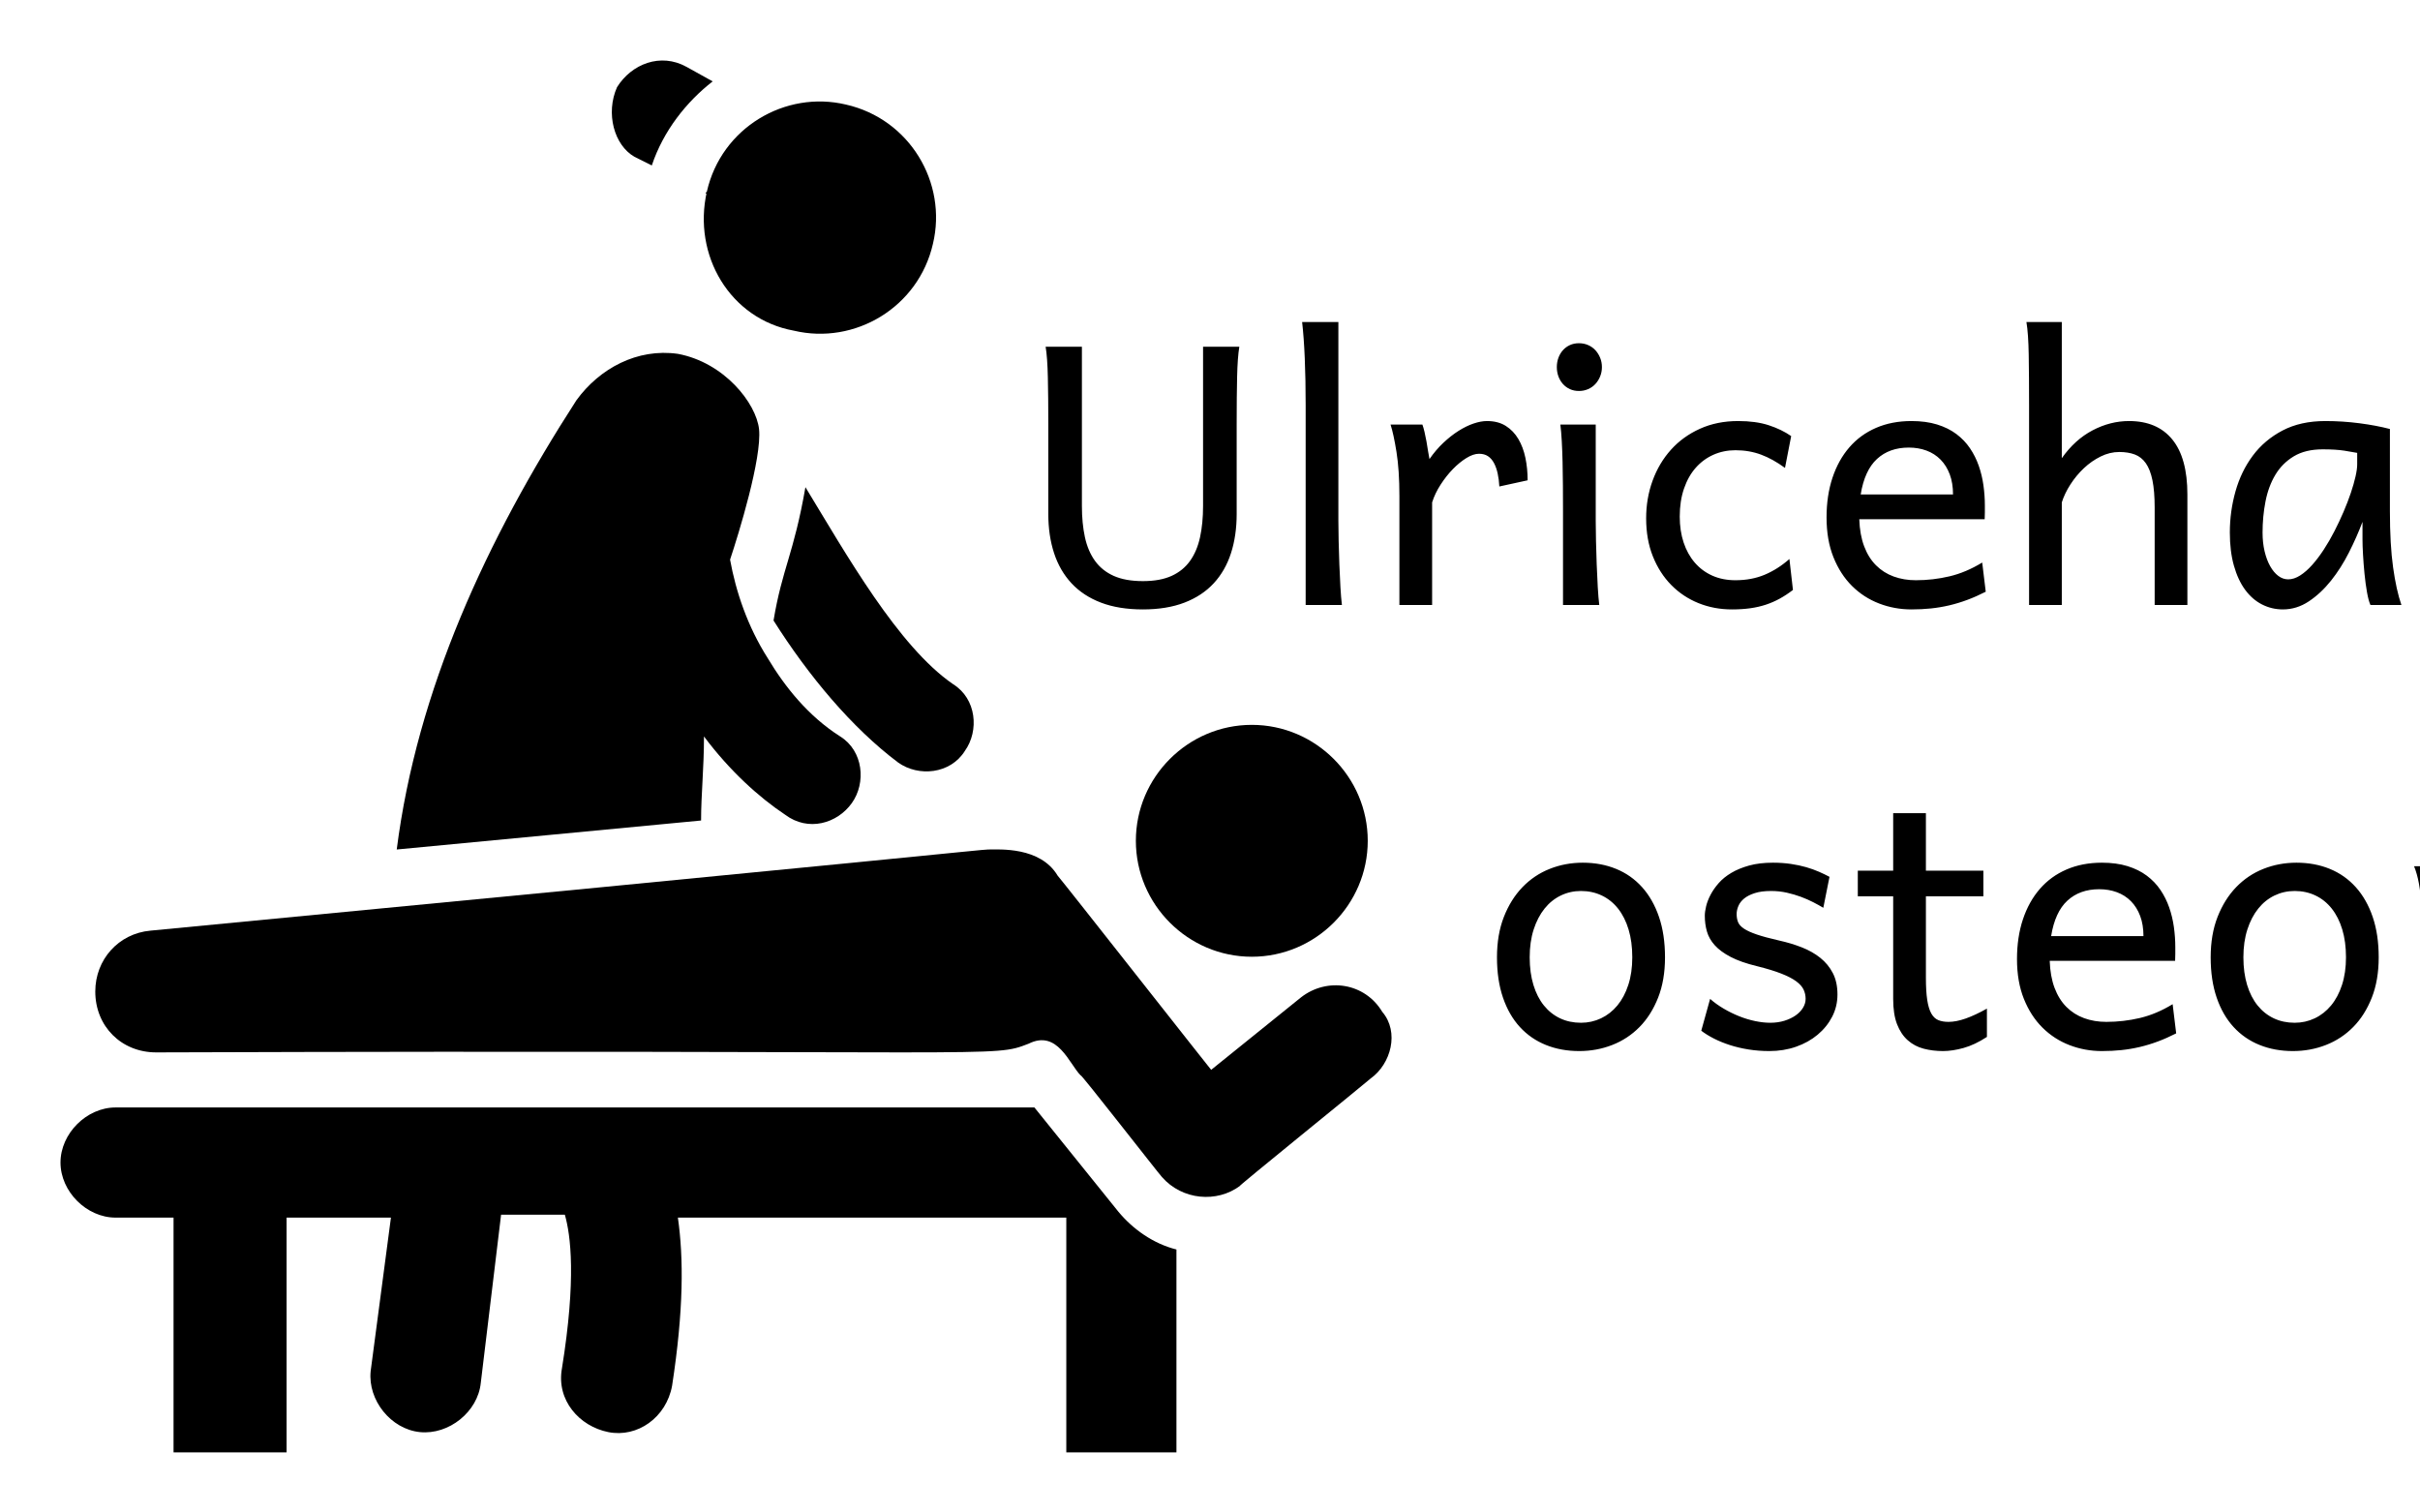
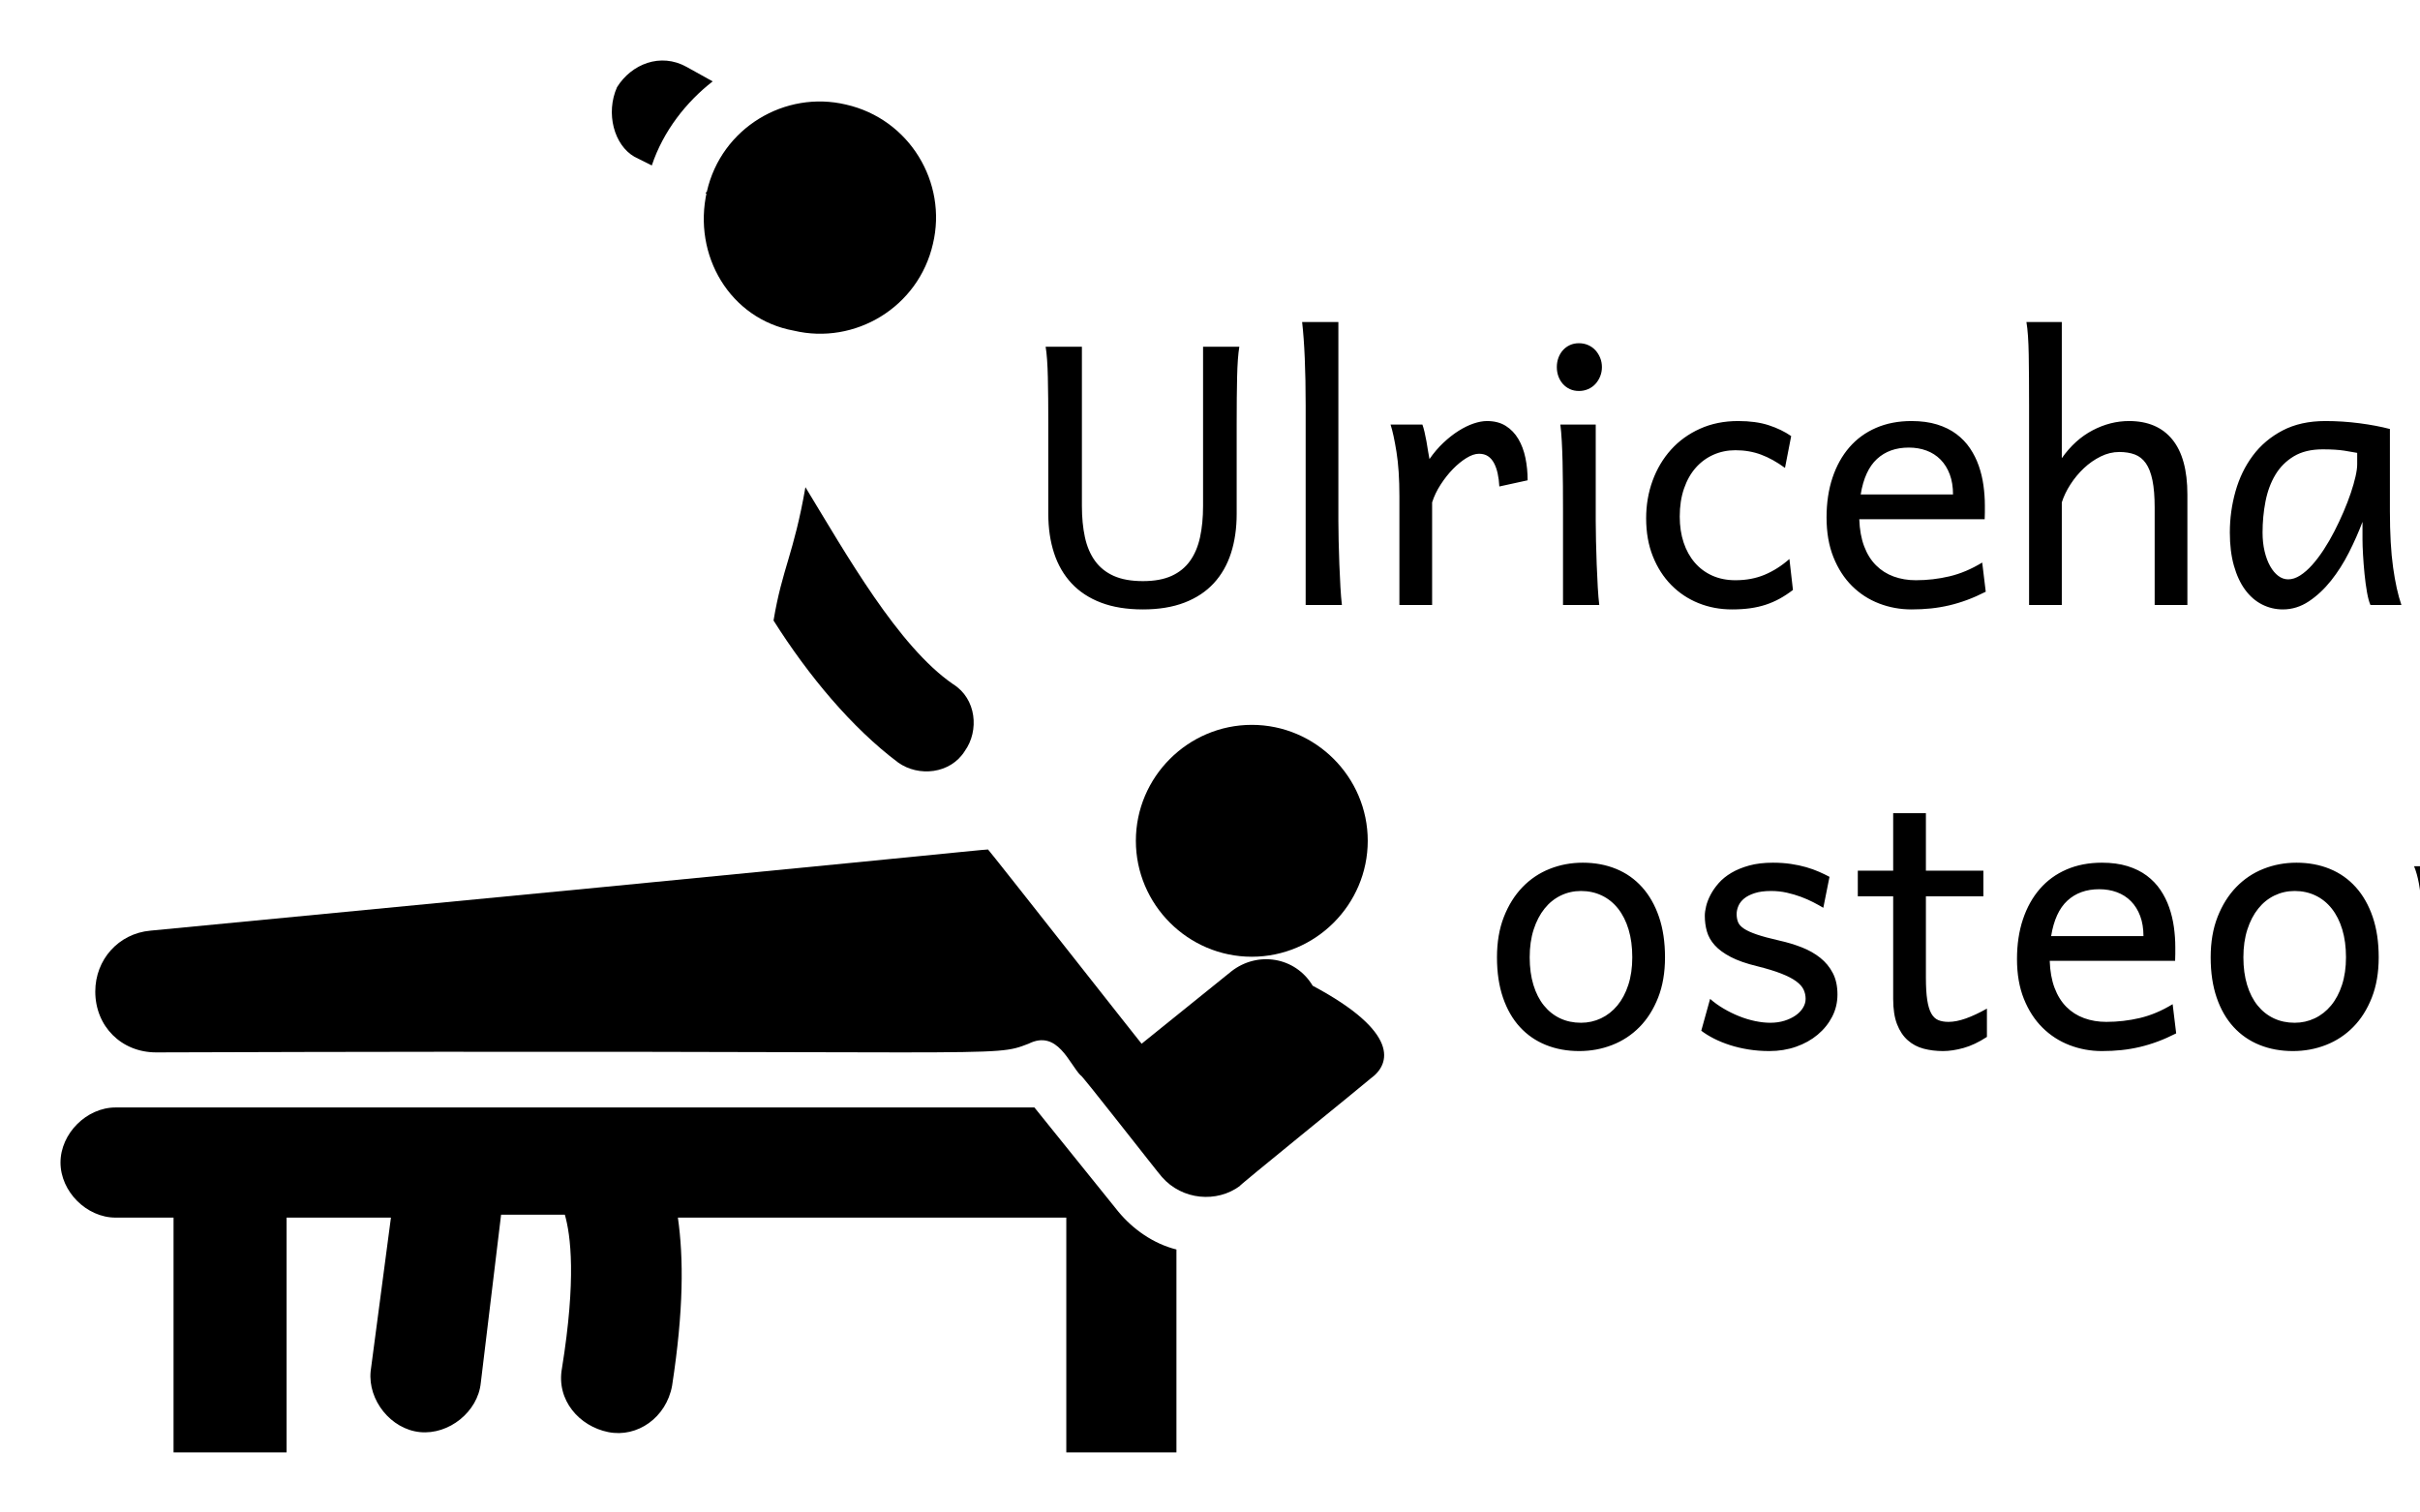
<svg xmlns="http://www.w3.org/2000/svg" xmlns:ns1="https://sketch.io/dtd/" version="1.1" ns1:metadata="eyJuYW1lIjoiTXkgRHJhd2luZy0xLnNrZXRjaHBhZCIsImNsaXBQYXRoIjp7ImVuYWJsZWQiOnRydWV9LCJkZXNjcmlwdGlvbiI6Im1hZGUgd2l0aCBodHRwOi8vbG9nb21ha3IuY29tIiwibWV0YWRhdGEiOnt9LCJleHBvcnREUEkiOjcyLCJleHBvcnRGb3JtYXQiOiJwbmciLCJleHBvcnRRdWFsaXR5IjowLjk1LCJ1bml0cyI6InB4Iiwid2lkdGgiOjUxOSwiaGVpZ2h0IjoyNTAsInBhZ2VzIjpbeyJ3aWR0aCI6NTE5LCJoZWlnaHQiOjI1MH1dLCJ1dWlkIjoiNTQ2YTA3OWEtNTkxNi00NDU4LWFiNjUtNzdiMmM2YmE5M2U2In0=" width="496px" height="310px" viewBox="0 0 400 250" ns1:version="2020.0.673" preserveAspectRatio="none">
  <g ns1:tool="clipart" style="mix-blend-mode: source-over;" transform="matrix(4.791,0,0,4.791,0.418,5.308)">
    <g ns1:uid="1">
      <path d="M39.1,27.9c0-2.2,1.8-4,4-4c2.2,0,4,1.8,4,4c0,2.2-1.8,4-4,4C40.9,31.9,39.1,30.1,39.1,27.9z" ns1:uid="2" />
-       <path d="M47.2,36.1c-0.1,0.1-4.8,3.9-4.5,3.7c-0.8,0.6-2,0.5-2.7-0.3c-0.1-0.1-2.9-3.7-2.8-3.5c-0.4-0.4-0.8-1.6-1.8-1.1   c-1.3,0.5-0.4,0.2-30.1,0.3c-1.2,0-2.1-0.9-2.1-2.1c0-1.1,0.8-2,1.9-2.1c26.1-2.5,28.7-2.8,28.9-2.8c0.4,0,1.8-0.1,2.4,0.9   c0.1,0.1,5.6,7.1,5.3,6.7l3.1-2.5c0.9-0.7,2.2-0.5,2.8,0.5C48.2,34.5,47.9,35.6,47.2,36.1z" ns1:uid="3" />
+       <path d="M47.2,36.1c-0.1,0.1-4.8,3.9-4.5,3.7c-0.8,0.6-2,0.5-2.7-0.3c-0.1-0.1-2.9-3.7-2.8-3.5c-0.4-0.4-0.8-1.6-1.8-1.1   c-1.3,0.5-0.4,0.2-30.1,0.3c-1.2,0-2.1-0.9-2.1-2.1c0-1.1,0.8-2,1.9-2.1c26.1-2.5,28.7-2.8,28.9-2.8c0.1,0.1,5.6,7.1,5.3,6.7l3.1-2.5c0.9-0.7,2.2-0.5,2.8,0.5C48.2,34.5,47.9,35.6,47.2,36.1z" ns1:uid="3" />
      <path d="M21.2,1.9c0.5-0.8,1.5-1.2,2.4-0.7l0.9,0.5c-0.9,0.7-1.7,1.7-2.1,2.9l-0.6-0.3C21.1,3.9,20.8,2.8,21.2,1.9z" ns1:uid="4" />
      <path d="M24.3,5.5c0.5-2.2,2.7-3.5,4.8-3c2.2,0.5,3.5,2.7,3,4.8c-0.5,2.2-2.7,3.5-4.8,3C25.1,9.9,23.8,7.7,24.3,5.5   C24.2,5.6,24.3,5.6,24.3,5.5z" ns1:uid="5" />
-       <path d="M24.1,27.2l-10.5,1c0.7-5.5,3.1-10.7,6.2-15.5c0.8-1.1,2.1-1.8,3.5-1.6c1.6,0.3,2.7,1.7,2.8,2.6c0.1,1-0.7,3.6-1,4.5   c0.2,1.1,0.6,2.3,1.3,3.4c0,0,0,0,0,0c0.6,1,1.4,2,2.5,2.7c0.8,0.5,0.9,1.6,0.4,2.3c-0.5,0.7-1.5,1-2.3,0.4   c-0.9-0.6-1.9-1.5-2.8-2.7C24.2,25.4,24.1,26.3,24.1,27.2z" ns1:uid="6" />
      <path d="M32.8,22.5c0.8,0.5,0.9,1.6,0.4,2.3c-0.5,0.8-1.6,0.9-2.3,0.4c-1.6-1.2-3.1-3-4.3-4.9c0.3-1.8,0.7-2.3,1.1-4.6   C29.1,18,30.9,21.2,32.8,22.5z" ns1:uid="7" />
      <path d="M40.5,42v7h-3.8v-8.1H23.3c0.2,1.4,0.2,3.2-0.2,5.8c-0.2,1.1-1.2,1.8-2.2,1.6c-1-0.2-1.8-1.1-1.6-2.2   c0.5-3.1,0.3-4.6,0.1-5.3h-2.2l-0.7,5.8c-0.1,1-1.1,1.8-2.1,1.7c-1-0.1-1.8-1.1-1.7-2.1l0.7-5.3H9.8V49H5.9v-8.1h-2   C2.9,40.9,2,40,2,39c0-1,0.9-1.9,1.9-1.9h31.7l2.9,3.6C39,41.3,39.7,41.8,40.5,42z" ns1:uid="8" />
    </g>
  </g>
  <g ns1:tool="fancyText" style="mix-blend-mode: source-over;" transform="matrix(1,0,0,1,85,42)">
    <g ns1:uid="1">
      <g ns1:uid="2" style="paint-order: stroke fill markers;">
        <path d="M 113.854 15.316L 119.847 15.316Q 119.555 17.07 119.482 20.271Q 119.409 23.472 119.409 28.033L 119.409 28.033L 119.409 42.944Q 119.409 46.51 118.473 49.419Q 117.538 52.328 115.623 54.404Q 113.708 56.48 110.784 57.605Q 107.861 58.731 103.914 58.731L 103.914 58.731Q 99.908 58.731 96.97 57.605Q 94.032 56.48 92.102 54.404Q 90.173 52.328 89.223 49.419Q 88.273 46.51 88.273 42.944L 88.273 42.944L 88.273 28.033Q 88.273 23.706 88.199 20.388Q 88.126 17.07 87.834 15.316L 87.834 15.316L 93.827 15.316L 93.827 41.628Q 93.827 44.493 94.324 46.788Q 94.821 49.083 95.991 50.706Q 97.16 52.328 99.09 53.191Q 101.019 54.053 103.914 54.053L 103.914 54.053Q 106.75 54.053 108.65 53.191Q 110.55 52.328 111.705 50.706Q 112.86 49.083 113.357 46.788Q 113.854 44.493 113.854 41.628L 113.854 41.628L 113.854 15.316ZZM 136.219 11.223L 136.219 44.113Q 136.219 45.516 136.263 47.417Q 136.307 49.317 136.38 51.276Q 136.453 53.235 136.556 55.018Q 136.658 56.801 136.804 58L 136.804 58L 130.811 58L 130.811 24.964Q 130.811 20.695 130.664 17.231Q 130.518 13.766 130.226 11.223L 130.226 11.223L 136.219 11.223ZZM 151.714 58L 146.306 58L 146.306 40.02Q 146.306 35.693 145.823 32.696Q 145.341 29.7 144.844 28.179L 144.844 28.179L 150.106 28.179Q 150.282 28.647 150.457 29.393Q 150.633 30.138 150.779 30.957Q 150.925 31.775 151.042 32.565L 151.042 32.565L 151.276 33.88Q 152.328 32.36 153.571 31.191Q 154.813 30.021 156.085 29.217Q 157.357 28.413 158.57 28.004Q 159.783 27.595 160.777 27.595L 160.777 27.595Q 162.619 27.595 163.891 28.399Q 165.163 29.203 165.967 30.562Q 166.771 31.922 167.136 33.69Q 167.502 35.459 167.502 37.389L 167.502 37.389L 162.824 38.412Q 162.765 37.243 162.546 36.249Q 162.327 35.255 161.932 34.524Q 161.538 33.793 160.938 33.398Q 160.339 33.003 159.462 33.003L 159.462 33.003Q 158.526 33.003 157.386 33.705Q 156.246 34.407 155.15 35.532Q 154.053 36.658 153.118 38.105Q 152.182 39.552 151.714 41.043L 151.714 41.043L 151.714 58ZZM 172.326 18.678L 172.326 18.678Q 172.326 17.859 172.589 17.143Q 172.852 16.427 173.334 15.886Q 173.817 15.345 174.489 15.038Q 175.161 14.731 175.98 14.731L 175.98 14.731Q 176.799 14.731 177.5 15.038Q 178.202 15.345 178.699 15.886Q 179.196 16.427 179.488 17.143Q 179.781 17.859 179.781 18.678L 179.781 18.678Q 179.781 19.496 179.488 20.213Q 179.196 20.929 178.699 21.47Q 178.202 22.011 177.5 22.318Q 176.799 22.625 175.98 22.625L 175.98 22.625Q 175.161 22.625 174.489 22.318Q 173.817 22.011 173.334 21.47Q 172.852 20.929 172.589 20.213Q 172.326 19.496 172.326 18.678ZZM 178.757 28.179L 178.757 44.113Q 178.757 45.516 178.801 47.431Q 178.845 49.346 178.918 51.305Q 178.991 53.264 179.094 55.047Q 179.196 56.831 179.342 58L 179.342 58L 173.349 58L 173.349 42.505Q 173.349 40.371 173.334 38.295Q 173.32 36.219 173.276 34.363Q 173.232 32.506 173.144 30.913Q 173.056 29.32 172.91 28.179L 172.91 28.179L 178.757 28.179ZZM 210.771 50.399L 211.355 55.515Q 210.244 56.363 209.148 56.962Q 208.052 57.561 206.853 57.956Q 205.654 58.351 204.28 58.541Q 202.906 58.731 201.269 58.731L 201.269 58.731Q 198.316 58.731 195.743 57.693Q 193.171 56.655 191.241 54.696Q 189.312 52.738 188.201 49.96Q 187.09 47.183 187.09 43.674L 187.09 43.674Q 187.09 40.371 188.157 37.447Q 189.224 34.524 191.197 32.331Q 193.171 30.138 195.992 28.866Q 198.813 27.595 202.292 27.595L 202.292 27.595Q 205.216 27.595 207.335 28.282Q 209.455 28.969 211.063 30.08L 211.063 30.08L 210.04 35.342Q 208.052 33.88 206.093 33.15Q 204.134 32.419 201.854 32.419L 201.854 32.419Q 199.895 32.419 198.214 33.164Q 196.533 33.91 195.29 35.313Q 194.048 36.716 193.346 38.763Q 192.644 40.809 192.644 43.382L 192.644 43.382Q 192.644 45.75 193.288 47.68Q 193.931 49.609 195.13 50.998Q 196.328 52.387 198.024 53.147Q 199.72 53.907 201.854 53.907L 201.854 53.907Q 204.514 53.907 206.678 53.001Q 208.841 52.094 210.771 50.399L 210.771 50.399ZZM 243.047 43.821L 222.319 43.821Q 222.407 46.393 223.123 48.294Q 223.839 50.194 225.082 51.437Q 226.324 52.679 228.005 53.293Q 229.686 53.907 231.674 53.907L 231.674 53.907Q 234.51 53.907 237.229 53.264Q 239.948 52.621 242.638 50.983L 242.638 50.983L 243.222 55.807Q 241.673 56.597 240.182 57.152Q 238.691 57.708 237.2 58.058Q 235.709 58.409 234.174 58.57Q 232.639 58.731 230.943 58.731L 230.943 58.731Q 228.137 58.731 225.593 57.751Q 223.05 56.772 221.12 54.857Q 219.191 52.942 218.05 50.106Q 216.91 47.27 216.91 43.528L 216.91 43.528Q 216.91 39.903 217.89 36.965Q 218.869 34.027 220.682 31.936Q 222.494 29.846 225.096 28.72Q 227.698 27.595 230.943 27.595L 230.943 27.595Q 233.341 27.595 235.183 28.165Q 237.024 28.735 238.369 29.744Q 239.714 30.752 240.62 32.097Q 241.527 33.442 242.068 34.991Q 242.609 36.541 242.842 38.222Q 243.076 39.903 243.076 41.54L 243.076 41.54L 243.076 42.68Q 243.076 43.411 243.047 43.821L 243.047 43.821ZZM 230.505 31.98L 230.505 31.98Q 227.289 31.98 225.242 33.866Q 223.196 35.752 222.553 39.728L 222.553 39.728L 237.814 39.728Q 237.814 37.857 237.273 36.409Q 236.732 34.962 235.753 33.968Q 234.773 32.974 233.428 32.477Q 232.084 31.98 230.505 31.98ZZM 276.551 58L 271.143 58L 271.143 41.92Q 271.143 39.172 270.777 37.389Q 270.412 35.605 269.681 34.567Q 268.95 33.53 267.854 33.12Q 266.757 32.711 265.296 32.711L 265.296 32.711Q 263.717 32.711 262.211 33.457Q 260.706 34.202 259.448 35.386Q 258.191 36.57 257.226 38.061Q 256.262 39.552 255.794 41.043L 255.794 41.043L 255.794 58L 250.385 58L 250.385 24.964Q 250.385 20.227 250.327 16.675Q 250.268 13.123 249.947 11.223L 249.947 11.223L 255.794 11.223L 255.794 33.734Q 257.957 30.664 260.881 29.13Q 263.805 27.595 266.904 27.595L 266.904 27.595Q 271.581 27.595 274.066 30.65Q 276.551 33.705 276.551 39.728L 276.551 39.728L 276.551 58ZZM 304.618 34.758L 304.618 32.857Q 303.887 32.711 302.498 32.492Q 301.109 32.272 298.917 32.272L 298.917 32.272Q 296.052 32.272 294.137 33.427Q 292.222 34.582 291.082 36.497Q 289.941 38.412 289.459 40.897Q 288.977 43.382 288.977 46.013L 288.977 46.013Q 288.977 47.709 289.313 49.127Q 289.649 50.545 290.234 51.583Q 290.818 52.621 291.579 53.191Q 292.339 53.761 293.216 53.761L 293.216 53.761Q 294.181 53.761 295.189 53.118Q 296.198 52.474 297.177 51.378Q 298.157 50.282 299.092 48.849Q 300.028 47.417 300.846 45.823Q 301.665 44.23 302.367 42.593Q 303.068 40.956 303.565 39.479Q 304.062 38.003 304.34 36.775Q 304.618 35.547 304.618 34.758L 304.618 34.758ZZM 311.927 58L 306.81 58Q 306.489 57.298 306.24 55.895Q 305.992 54.492 305.831 52.869Q 305.67 51.247 305.583 49.697Q 305.495 48.148 305.495 47.183L 305.495 47.183L 305.495 44.259Q 304.559 46.744 303.258 49.317Q 301.957 51.89 300.291 53.98Q 298.624 56.07 296.622 57.401Q 294.619 58.731 292.339 58.731L 292.339 58.731Q 290.497 58.731 288.889 57.912Q 287.281 57.094 286.097 55.486Q 284.913 53.878 284.24 51.495Q 283.568 49.112 283.568 46.013L 283.568 46.013Q 283.568 42.534 284.503 39.216Q 285.439 35.898 287.369 33.31Q 289.298 30.723 292.28 29.159Q 295.262 27.595 299.355 27.595L 299.355 27.595Q 302.191 27.595 304.998 27.96Q 307.804 28.326 310.026 28.91L 310.026 28.91L 310.026 42.505Q 310.026 48.031 310.553 51.787Q 311.079 55.544 311.927 58L 311.927 58ZZM 341.747 38.704L 341.747 58L 336.339 58L 336.339 41.336Q 336.339 38.617 336.134 36.936Q 335.929 35.255 335.447 34.304Q 334.965 33.354 334.146 33.033Q 333.327 32.711 332.099 32.711L 332.099 32.711Q 331.018 32.711 329.936 33.15Q 328.854 33.588 327.875 34.392Q 326.895 35.196 326.062 36.292Q 325.229 37.389 324.644 38.704L 324.644 38.704L 324.644 58L 319.236 58L 319.236 40.02Q 319.236 35.693 318.739 32.696Q 318.242 29.7 317.774 28.179L 317.774 28.179L 323.036 28.179Q 323.358 29.115 323.592 30.387Q 323.826 31.659 323.972 32.711L 323.972 32.711Q 325.317 31.161 326.545 30.167Q 327.773 29.173 328.986 28.603Q 330.199 28.033 331.398 27.814Q 332.596 27.595 333.854 27.595L 333.854 27.595Q 335.286 27.595 336.456 28.004Q 337.625 28.413 338.517 29.086Q 339.408 29.758 340.052 30.65Q 340.695 31.542 341.046 32.506L 341.046 32.506Q 342.42 31.015 343.706 30.065Q 344.992 29.115 346.22 28.574Q 347.448 28.033 348.632 27.814Q 349.816 27.595 350.957 27.595L 350.957 27.595Q 353.178 27.595 354.699 28.311Q 356.219 29.027 357.14 30.431Q 358.061 31.834 358.456 33.91Q 358.85 35.985 358.85 38.704L 358.85 38.704L 358.85 58L 353.442 58L 353.442 41.92Q 353.442 39.084 353.237 37.301Q 353.032 35.518 352.55 34.494Q 352.068 33.471 351.249 33.091Q 350.43 32.711 349.202 32.711L 349.202 32.711Q 348.121 32.711 347.068 33.135Q 346.016 33.559 345.036 34.334Q 344.057 35.108 343.224 36.219Q 342.39 37.33 341.747 38.704L 341.747 38.704ZZM 394.079 58L 388.671 58L 388.671 41.92Q 388.671 39.172 388.305 37.389Q 387.94 35.605 387.224 34.567Q 386.507 33.53 385.411 33.12Q 384.315 32.711 382.824 32.711L 382.824 32.711Q 381.245 32.711 379.739 33.457Q 378.234 34.202 376.976 35.386Q 375.719 36.57 374.755 38.061Q 373.79 39.552 373.322 41.043L 373.322 41.043L 373.322 58L 367.913 58L 367.913 40.02Q 367.913 35.693 367.431 32.696Q 366.949 29.7 366.452 28.179L 366.452 28.179L 371.714 28.179Q 371.889 28.647 372.065 29.393Q 372.24 30.138 372.386 30.957Q 372.533 31.775 372.65 32.565L 372.65 32.565L 372.883 33.88Q 375.661 30.548 378.497 29.071Q 381.333 27.595 384.432 27.595L 384.432 27.595Q 389.109 27.595 391.594 30.65Q 394.079 33.705 394.079 39.728L 394.079 39.728L 394.079 58ZZM 422.438 29.934L 421.415 35.05Q 420.684 34.611 419.748 34.129Q 418.813 33.647 417.717 33.237Q 416.62 32.828 415.378 32.55Q 414.135 32.272 412.79 32.272L 412.79 32.272Q 411.182 32.272 410.086 32.623Q 408.99 32.974 408.332 33.515Q 407.674 34.056 407.382 34.743Q 407.089 35.43 407.089 36.073L 407.089 36.073Q 407.089 36.833 407.323 37.418Q 407.557 38.003 408.303 38.5Q 409.048 38.997 410.422 39.464Q 411.796 39.932 414.106 40.458L 414.106 40.458Q 416.094 40.897 417.848 41.584Q 419.602 42.271 420.918 43.324Q 422.234 44.376 422.994 45.853Q 423.754 47.329 423.754 49.375L 423.754 49.375Q 423.754 51.363 422.877 53.059Q 422 54.755 420.479 56.027Q 418.959 57.298 416.913 58.015Q 414.866 58.731 412.498 58.731L 412.498 58.731Q 410.715 58.731 409.063 58.468Q 407.411 58.205 405.964 57.737Q 404.517 57.269 403.318 56.655Q 402.119 56.041 401.242 55.369L 401.242 55.369L 402.704 50.106Q 403.698 50.983 404.941 51.714Q 406.183 52.445 407.499 52.971Q 408.814 53.498 410.145 53.775Q 411.475 54.053 412.644 54.053L 412.644 54.053Q 413.931 54.053 414.998 53.717Q 416.065 53.381 416.84 52.84Q 417.614 52.299 418.053 51.583Q 418.491 50.866 418.491 50.106L 418.491 50.106Q 418.491 49.288 418.155 48.571Q 417.819 47.855 416.927 47.197Q 416.036 46.54 414.471 45.926Q 412.907 45.312 410.451 44.698L 410.451 44.698Q 407.791 44.055 406.11 43.177Q 404.429 42.3 403.479 41.248Q 402.529 40.195 402.178 38.967Q 401.827 37.74 401.827 36.365L 401.827 36.365Q 401.827 35.693 402.046 34.787Q 402.265 33.88 402.777 32.901Q 403.289 31.922 404.122 30.971Q 404.955 30.021 406.212 29.276Q 407.469 28.53 409.165 28.062Q 410.861 27.595 413.083 27.595L 413.083 27.595Q 414.661 27.595 416.05 27.799Q 417.439 28.004 418.594 28.34Q 419.748 28.676 420.713 29.1Q 421.678 29.524 422.438 29.934L 422.438 29.934Z" ns1:uid="3" style="fill: #000000;" />
      </g>
    </g>
  </g>
  <g ns1:tool="fancyText" style="mix-blend-mode: source-over;" transform="matrix(1,0,0,1,120,115)">
    <g ns1:uid="1">
      <g ns1:uid="2" style="paint-order: stroke fill markers;">
        <path d="M 132.842 43.236L 132.842 43.236Q 132.842 45.779 133.456 47.797Q 134.07 49.814 135.196 51.203Q 136.321 52.591 137.871 53.322Q 139.42 54.053 141.321 54.053L 141.321 54.053Q 143.075 54.053 144.624 53.322Q 146.174 52.591 147.329 51.203Q 148.483 49.814 149.141 47.797Q 149.799 45.779 149.799 43.236L 149.799 43.236Q 149.799 40.663 149.185 38.631Q 148.571 36.599 147.446 35.181Q 146.32 33.763 144.756 33.018Q 143.192 32.272 141.321 32.272L 141.321 32.272Q 139.537 32.272 137.988 33.018Q 136.438 33.763 135.298 35.181Q 134.158 36.599 133.5 38.631Q 132.842 40.663 132.842 43.236ZZM 127.434 43.236L 127.434 43.236Q 127.434 39.464 128.574 36.556Q 129.714 33.647 131.644 31.644Q 133.573 29.641 136.146 28.618Q 138.719 27.595 141.613 27.595L 141.613 27.595Q 144.624 27.595 147.124 28.618Q 149.624 29.641 151.422 31.644Q 153.22 33.647 154.214 36.556Q 155.208 39.464 155.208 43.236L 155.208 43.236Q 155.208 47.007 154.068 49.902Q 152.927 52.796 150.998 54.755Q 149.068 56.714 146.495 57.722Q 143.923 58.731 141.028 58.731L 141.028 58.731Q 138.017 58.731 135.517 57.722Q 133.018 56.714 131.22 54.755Q 129.422 52.796 128.428 49.902Q 127.434 47.007 127.434 43.236ZZM 182.397 29.934L 181.374 35.05Q 180.643 34.611 179.707 34.129Q 178.772 33.647 177.675 33.237Q 176.579 32.828 175.337 32.55Q 174.094 32.272 172.749 32.272L 172.749 32.272Q 171.141 32.272 170.045 32.623Q 168.949 32.974 168.291 33.515Q 167.633 34.056 167.341 34.743Q 167.048 35.43 167.048 36.073L 167.048 36.073Q 167.048 36.833 167.282 37.418Q 167.516 38.003 168.262 38.5Q 169.007 38.997 170.381 39.464Q 171.755 39.932 174.065 40.458L 174.065 40.458Q 176.053 40.897 177.807 41.584Q 179.561 42.271 180.877 43.324Q 182.192 44.376 182.953 45.853Q 183.713 47.329 183.713 49.375L 183.713 49.375Q 183.713 51.363 182.836 53.059Q 181.958 54.755 180.438 56.027Q 178.918 57.298 176.871 58.015Q 174.825 58.731 172.457 58.731L 172.457 58.731Q 170.673 58.731 169.022 58.468Q 167.37 58.205 165.923 57.737Q 164.475 57.269 163.277 56.655Q 162.078 56.041 161.201 55.369L 161.201 55.369L 162.663 50.106Q 163.657 50.983 164.899 51.714Q 166.142 52.445 167.458 52.971Q 168.773 53.498 170.103 53.775Q 171.434 54.053 172.603 54.053L 172.603 54.053Q 173.889 54.053 174.957 53.717Q 176.024 53.381 176.798 52.84Q 177.573 52.299 178.012 51.583Q 178.45 50.866 178.45 50.106L 178.45 50.106Q 178.45 49.288 178.114 48.571Q 177.778 47.855 176.886 47.197Q 175.994 46.54 174.43 45.926Q 172.866 45.312 170.41 44.698L 170.41 44.698Q 167.75 44.055 166.069 43.177Q 164.388 42.3 163.438 41.248Q 162.487 40.195 162.137 38.967Q 161.786 37.74 161.786 36.365L 161.786 36.365Q 161.786 35.693 162.005 34.787Q 162.224 33.88 162.736 32.901Q 163.248 31.922 164.081 30.971Q 164.914 30.021 166.171 29.276Q 167.428 28.53 169.124 28.062Q 170.82 27.595 173.042 27.595L 173.042 27.595Q 174.62 27.595 176.009 27.799Q 177.398 28.004 178.553 28.34Q 179.707 28.676 180.672 29.1Q 181.637 29.524 182.397 29.934L 182.397 29.934ZZM 187.075 33.15L 187.075 28.91L 192.922 28.91L 192.922 19.409L 198.331 19.409L 198.331 28.91L 207.832 28.91L 207.832 33.15L 198.331 33.15L 198.331 46.598Q 198.331 48.849 198.55 50.282Q 198.769 51.714 199.222 52.518Q 199.675 53.322 200.377 53.615Q 201.079 53.907 202.073 53.907L 202.073 53.907Q 203.33 53.907 204.909 53.352Q 206.487 52.796 208.417 51.714L 208.417 51.714L 208.417 56.392Q 206.4 57.708 204.558 58.219Q 202.716 58.731 201.166 58.731L 201.166 58.731Q 199.442 58.731 197.951 58.336Q 196.459 57.942 195.334 56.948Q 194.208 55.953 193.565 54.302Q 192.922 52.65 192.922 50.106L 192.922 50.106L 192.922 33.15L 187.075 33.15ZZM 239.524 43.821L 218.796 43.821Q 218.883 46.393 219.6 48.294Q 220.316 50.194 221.558 51.437Q 222.801 52.679 224.482 53.293Q 226.163 53.907 228.151 53.907L 228.151 53.907Q 230.987 53.907 233.706 53.264Q 236.425 52.621 239.115 50.983L 239.115 50.983L 239.699 55.807Q 238.15 56.597 236.659 57.152Q 235.168 57.708 233.677 58.058Q 232.186 58.409 230.651 58.57Q 229.116 58.731 227.42 58.731L 227.42 58.731Q 224.614 58.731 222.07 57.751Q 219.527 56.772 217.597 54.857Q 215.667 52.942 214.527 50.106Q 213.387 47.27 213.387 43.528L 213.387 43.528Q 213.387 39.903 214.366 36.965Q 215.346 34.027 217.158 31.936Q 218.971 29.846 221.573 28.72Q 224.175 27.595 227.42 27.595L 227.42 27.595Q 229.818 27.595 231.659 28.165Q 233.501 28.735 234.846 29.744Q 236.191 30.752 237.097 32.097Q 238.004 33.442 238.544 34.991Q 239.085 36.541 239.319 38.222Q 239.553 39.903 239.553 41.54L 239.553 41.54L 239.553 42.68Q 239.553 43.411 239.524 43.821L 239.524 43.821ZZM 226.982 31.98L 226.982 31.98Q 223.766 31.98 221.719 33.866Q 219.673 35.752 219.03 39.728L 219.03 39.728L 234.291 39.728Q 234.291 37.857 233.75 36.409Q 233.209 34.962 232.23 33.968Q 231.25 32.974 229.905 32.477Q 228.56 31.98 226.982 31.98ZZM 250.809 43.236L 250.809 43.236Q 250.809 45.779 251.423 47.797Q 252.037 49.814 253.162 51.203Q 254.288 52.591 255.837 53.322Q 257.387 54.053 259.287 54.053L 259.287 54.053Q 261.041 54.053 262.591 53.322Q 264.14 52.591 265.295 51.203Q 266.45 49.814 267.108 47.797Q 267.766 45.779 267.766 43.236L 267.766 43.236Q 267.766 40.663 267.152 38.631Q 266.538 36.599 265.412 35.181Q 264.287 33.763 262.723 33.018Q 261.158 32.272 259.287 32.272L 259.287 32.272Q 257.504 32.272 255.954 33.018Q 254.405 33.763 253.265 35.181Q 252.125 36.599 251.467 38.631Q 250.809 40.663 250.809 43.236ZZM 245.4 43.236L 245.4 43.236Q 245.4 39.464 246.54 36.556Q 247.681 33.647 249.61 31.644Q 251.54 29.641 254.113 28.618Q 256.685 27.595 259.58 27.595L 259.58 27.595Q 262.591 27.595 265.091 28.618Q 267.59 29.641 269.388 31.644Q 271.186 33.647 272.18 36.556Q 273.174 39.464 273.174 43.236L 273.174 43.236Q 273.174 47.007 272.034 49.902Q 270.894 52.796 268.964 54.755Q 267.035 56.714 264.462 57.722Q 261.889 58.731 258.995 58.731L 258.995 58.731Q 255.984 58.731 253.484 57.722Q 250.984 56.714 249.186 54.755Q 247.388 52.796 246.394 49.902Q 245.4 47.007 245.4 43.236ZZM 285.892 41.189L 285.892 50.399Q 287.383 51.451 288.479 52.138Q 289.576 52.825 290.482 53.22Q 291.388 53.615 292.221 53.761Q 293.055 53.907 294.078 53.907L 294.078 53.907Q 295.627 53.907 297.045 53.176Q 298.463 52.445 299.56 51.056Q 300.656 49.668 301.314 47.694Q 301.972 45.721 301.972 43.236L 301.972 43.236Q 301.972 40.809 301.518 38.836Q 301.065 36.862 300.188 35.474Q 299.311 34.085 298.069 33.325Q 296.826 32.565 295.247 32.565L 295.247 32.565Q 293.99 32.565 292.675 33.12Q 291.359 33.676 290.116 34.758Q 288.874 35.839 287.792 37.462Q 286.711 39.084 285.892 41.189L 285.892 41.189ZZM 279.021 28.179L 284.284 28.179Q 284.606 28.94 284.927 30.328Q 285.249 31.717 285.453 33.734L 285.453 33.734Q 286.477 32.389 287.69 31.249Q 288.903 30.109 290.263 29.305Q 291.622 28.501 293.128 28.048Q 294.633 27.595 296.271 27.595L 296.271 27.595Q 298.756 27.595 300.817 28.691Q 302.878 29.787 304.325 31.761Q 305.772 33.734 306.576 36.439Q 307.38 39.143 307.38 42.359L 307.38 42.359Q 307.38 46.101 306.328 49.127Q 305.275 52.153 303.477 54.287Q 301.679 56.421 299.253 57.576Q 296.826 58.731 294.078 58.731L 294.078 58.731Q 292.909 58.731 291.871 58.497Q 290.833 58.263 289.853 57.854Q 288.874 57.445 287.909 56.845Q 286.944 56.246 285.892 55.515L 285.892 55.515L 285.892 62.385Q 285.892 64.14 285.936 65.557Q 285.98 66.975 286.067 68.174Q 286.155 69.373 286.301 70.381Q 286.447 71.39 286.623 72.326L 286.623 72.326L 280.483 72.326L 280.483 43.821Q 280.483 41.102 280.439 38.777Q 280.396 36.453 280.249 34.509Q 280.103 32.565 279.811 30.986Q 279.518 29.407 279.021 28.179L 279.021 28.179ZZM 334.277 34.758L 334.277 32.857Q 333.546 32.711 332.158 32.492Q 330.769 32.272 328.576 32.272L 328.576 32.272Q 325.711 32.272 323.796 33.427Q 321.881 34.582 320.741 36.497Q 319.601 38.412 319.118 40.897Q 318.636 43.382 318.636 46.013L 318.636 46.013Q 318.636 47.709 318.972 49.127Q 319.308 50.545 319.893 51.583Q 320.478 52.621 321.238 53.191Q 321.998 53.761 322.875 53.761L 322.875 53.761Q 323.84 53.761 324.849 53.118Q 325.857 52.474 326.837 51.378Q 327.816 50.282 328.752 48.849Q 329.687 47.417 330.506 45.823Q 331.324 44.23 332.026 42.593Q 332.728 40.956 333.225 39.479Q 333.722 38.003 333.999 36.775Q 334.277 35.547 334.277 34.758L 334.277 34.758ZZM 341.586 58L 336.47 58Q 336.148 57.298 335.9 55.895Q 335.651 54.492 335.491 52.869Q 335.33 51.247 335.242 49.697Q 335.154 48.148 335.154 47.183L 335.154 47.183L 335.154 44.259Q 334.219 46.744 332.918 49.317Q 331.617 51.89 329.95 53.98Q 328.284 56.07 326.281 57.401Q 324.279 58.731 321.998 58.731L 321.998 58.731Q 320.156 58.731 318.548 57.912Q 316.94 57.094 315.756 55.486Q 314.572 53.878 313.9 51.495Q 313.227 49.112 313.227 46.013L 313.227 46.013Q 313.227 42.534 314.163 39.216Q 315.099 35.898 317.028 33.31Q 318.958 30.723 321.94 29.159Q 324.922 27.595 329.015 27.595L 329.015 27.595Q 331.851 27.595 334.657 27.96Q 337.464 28.326 339.686 28.91L 339.686 28.91L 339.686 42.505Q 339.686 48.031 340.212 51.787Q 340.738 55.544 341.586 58L 341.586 58ZZM 344.656 33.15L 344.656 28.91L 350.503 28.91L 350.503 19.409L 355.912 19.409L 355.912 28.91L 365.413 28.91L 365.413 33.15L 355.912 33.15L 355.912 46.598Q 355.912 48.849 356.131 50.282Q 356.35 51.714 356.803 52.518Q 357.257 53.322 357.958 53.615Q 358.66 53.907 359.654 53.907L 359.654 53.907Q 360.911 53.907 362.49 53.352Q 364.069 52.796 365.998 51.714L 365.998 51.714L 365.998 56.392Q 363.981 57.708 362.139 58.219Q 360.297 58.731 358.748 58.731L 358.748 58.731Q 357.023 58.731 355.532 58.336Q 354.041 57.942 352.915 56.948Q 351.789 55.953 351.146 54.302Q 350.503 52.65 350.503 50.106L 350.503 50.106L 350.503 33.15L 344.656 33.15ZZM 372.722 18.678L 372.722 18.678Q 372.722 17.859 372.985 17.143Q 373.249 16.427 373.731 15.886Q 374.213 15.345 374.886 15.038Q 375.558 14.731 376.377 14.731L 376.377 14.731Q 377.195 14.731 377.897 15.038Q 378.599 15.345 379.096 15.886Q 379.593 16.427 379.885 17.143Q 380.177 17.859 380.177 18.678L 380.177 18.678Q 380.177 19.496 379.885 20.213Q 379.593 20.929 379.096 21.47Q 378.599 22.011 377.897 22.318Q 377.195 22.625 376.377 22.625L 376.377 22.625Q 375.558 22.625 374.886 22.318Q 374.213 22.011 373.731 21.47Q 373.249 20.929 372.985 20.213Q 372.722 19.496 372.722 18.678ZZM 379.154 28.179L 379.154 44.113Q 379.154 45.516 379.198 47.431Q 379.242 49.346 379.315 51.305Q 379.388 53.264 379.49 55.047Q 379.593 56.831 379.739 58L 379.739 58L 373.746 58L 373.746 42.505Q 373.746 40.371 373.731 38.295Q 373.716 36.219 373.673 34.363Q 373.629 32.506 373.541 30.913Q 373.453 29.32 373.307 28.179L 373.307 28.179L 379.154 28.179Z" ns1:uid="3" style="fill: #000000;" />
      </g>
    </g>
  </g>
</svg>